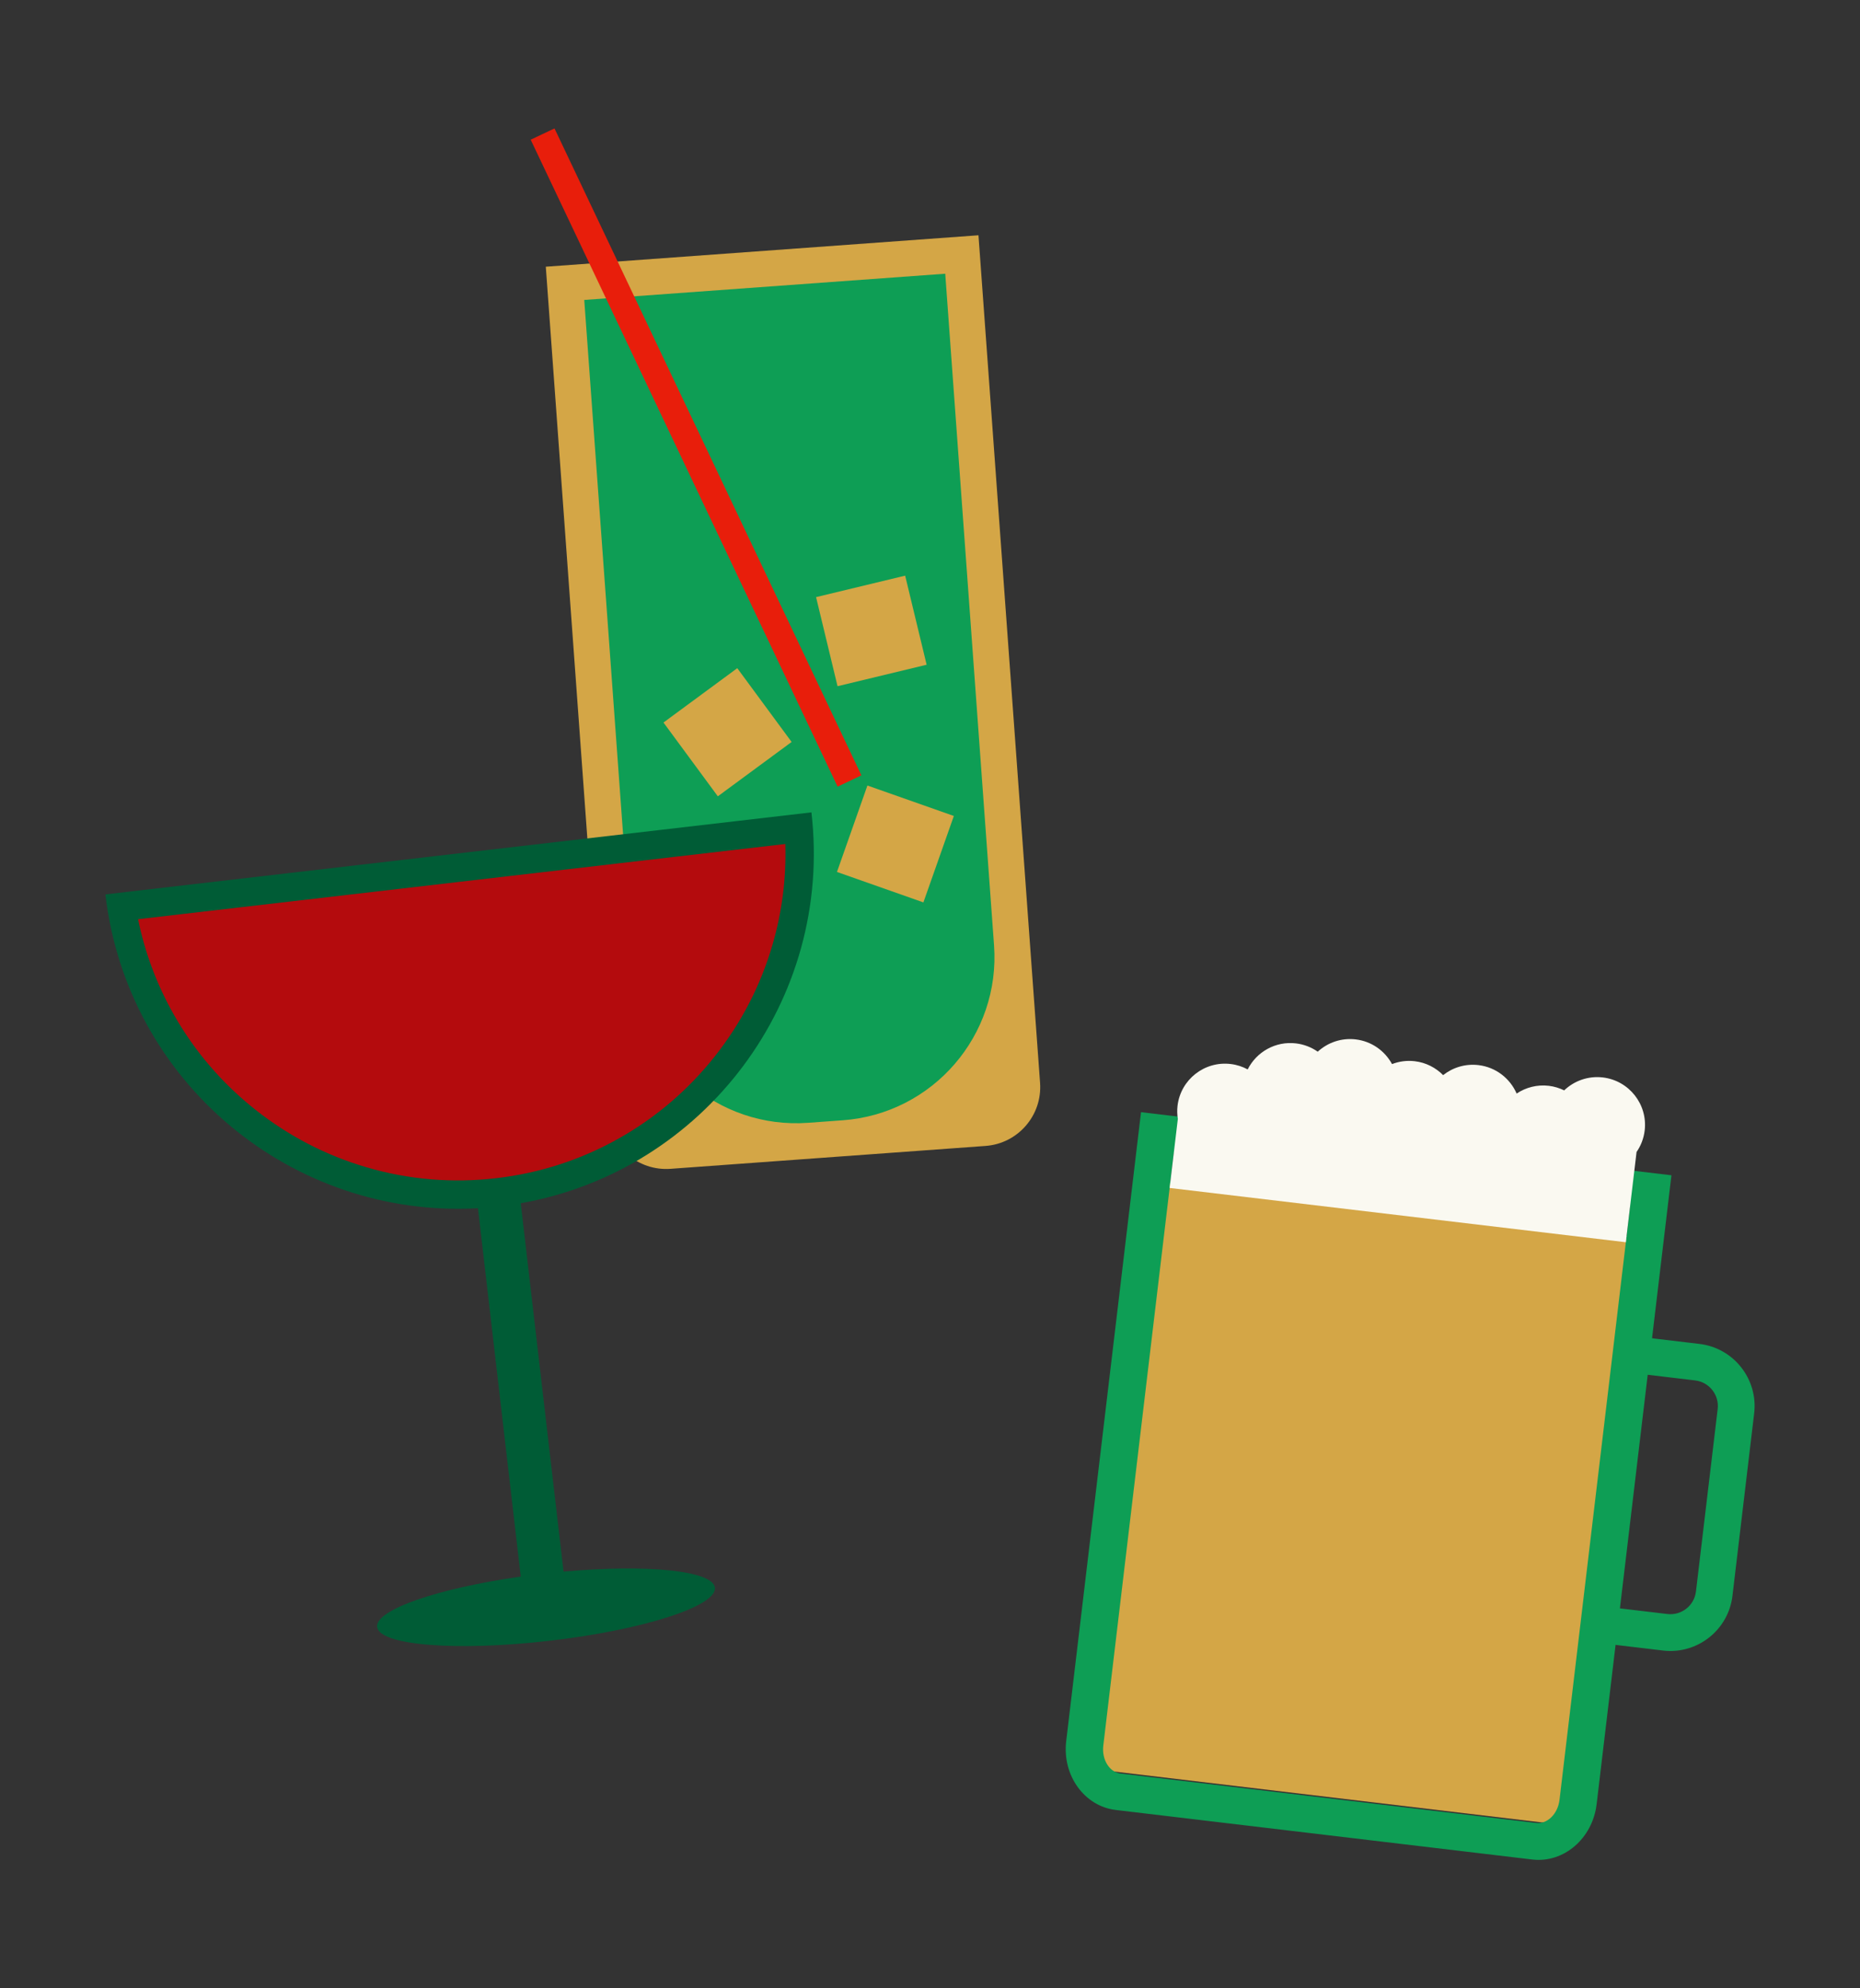
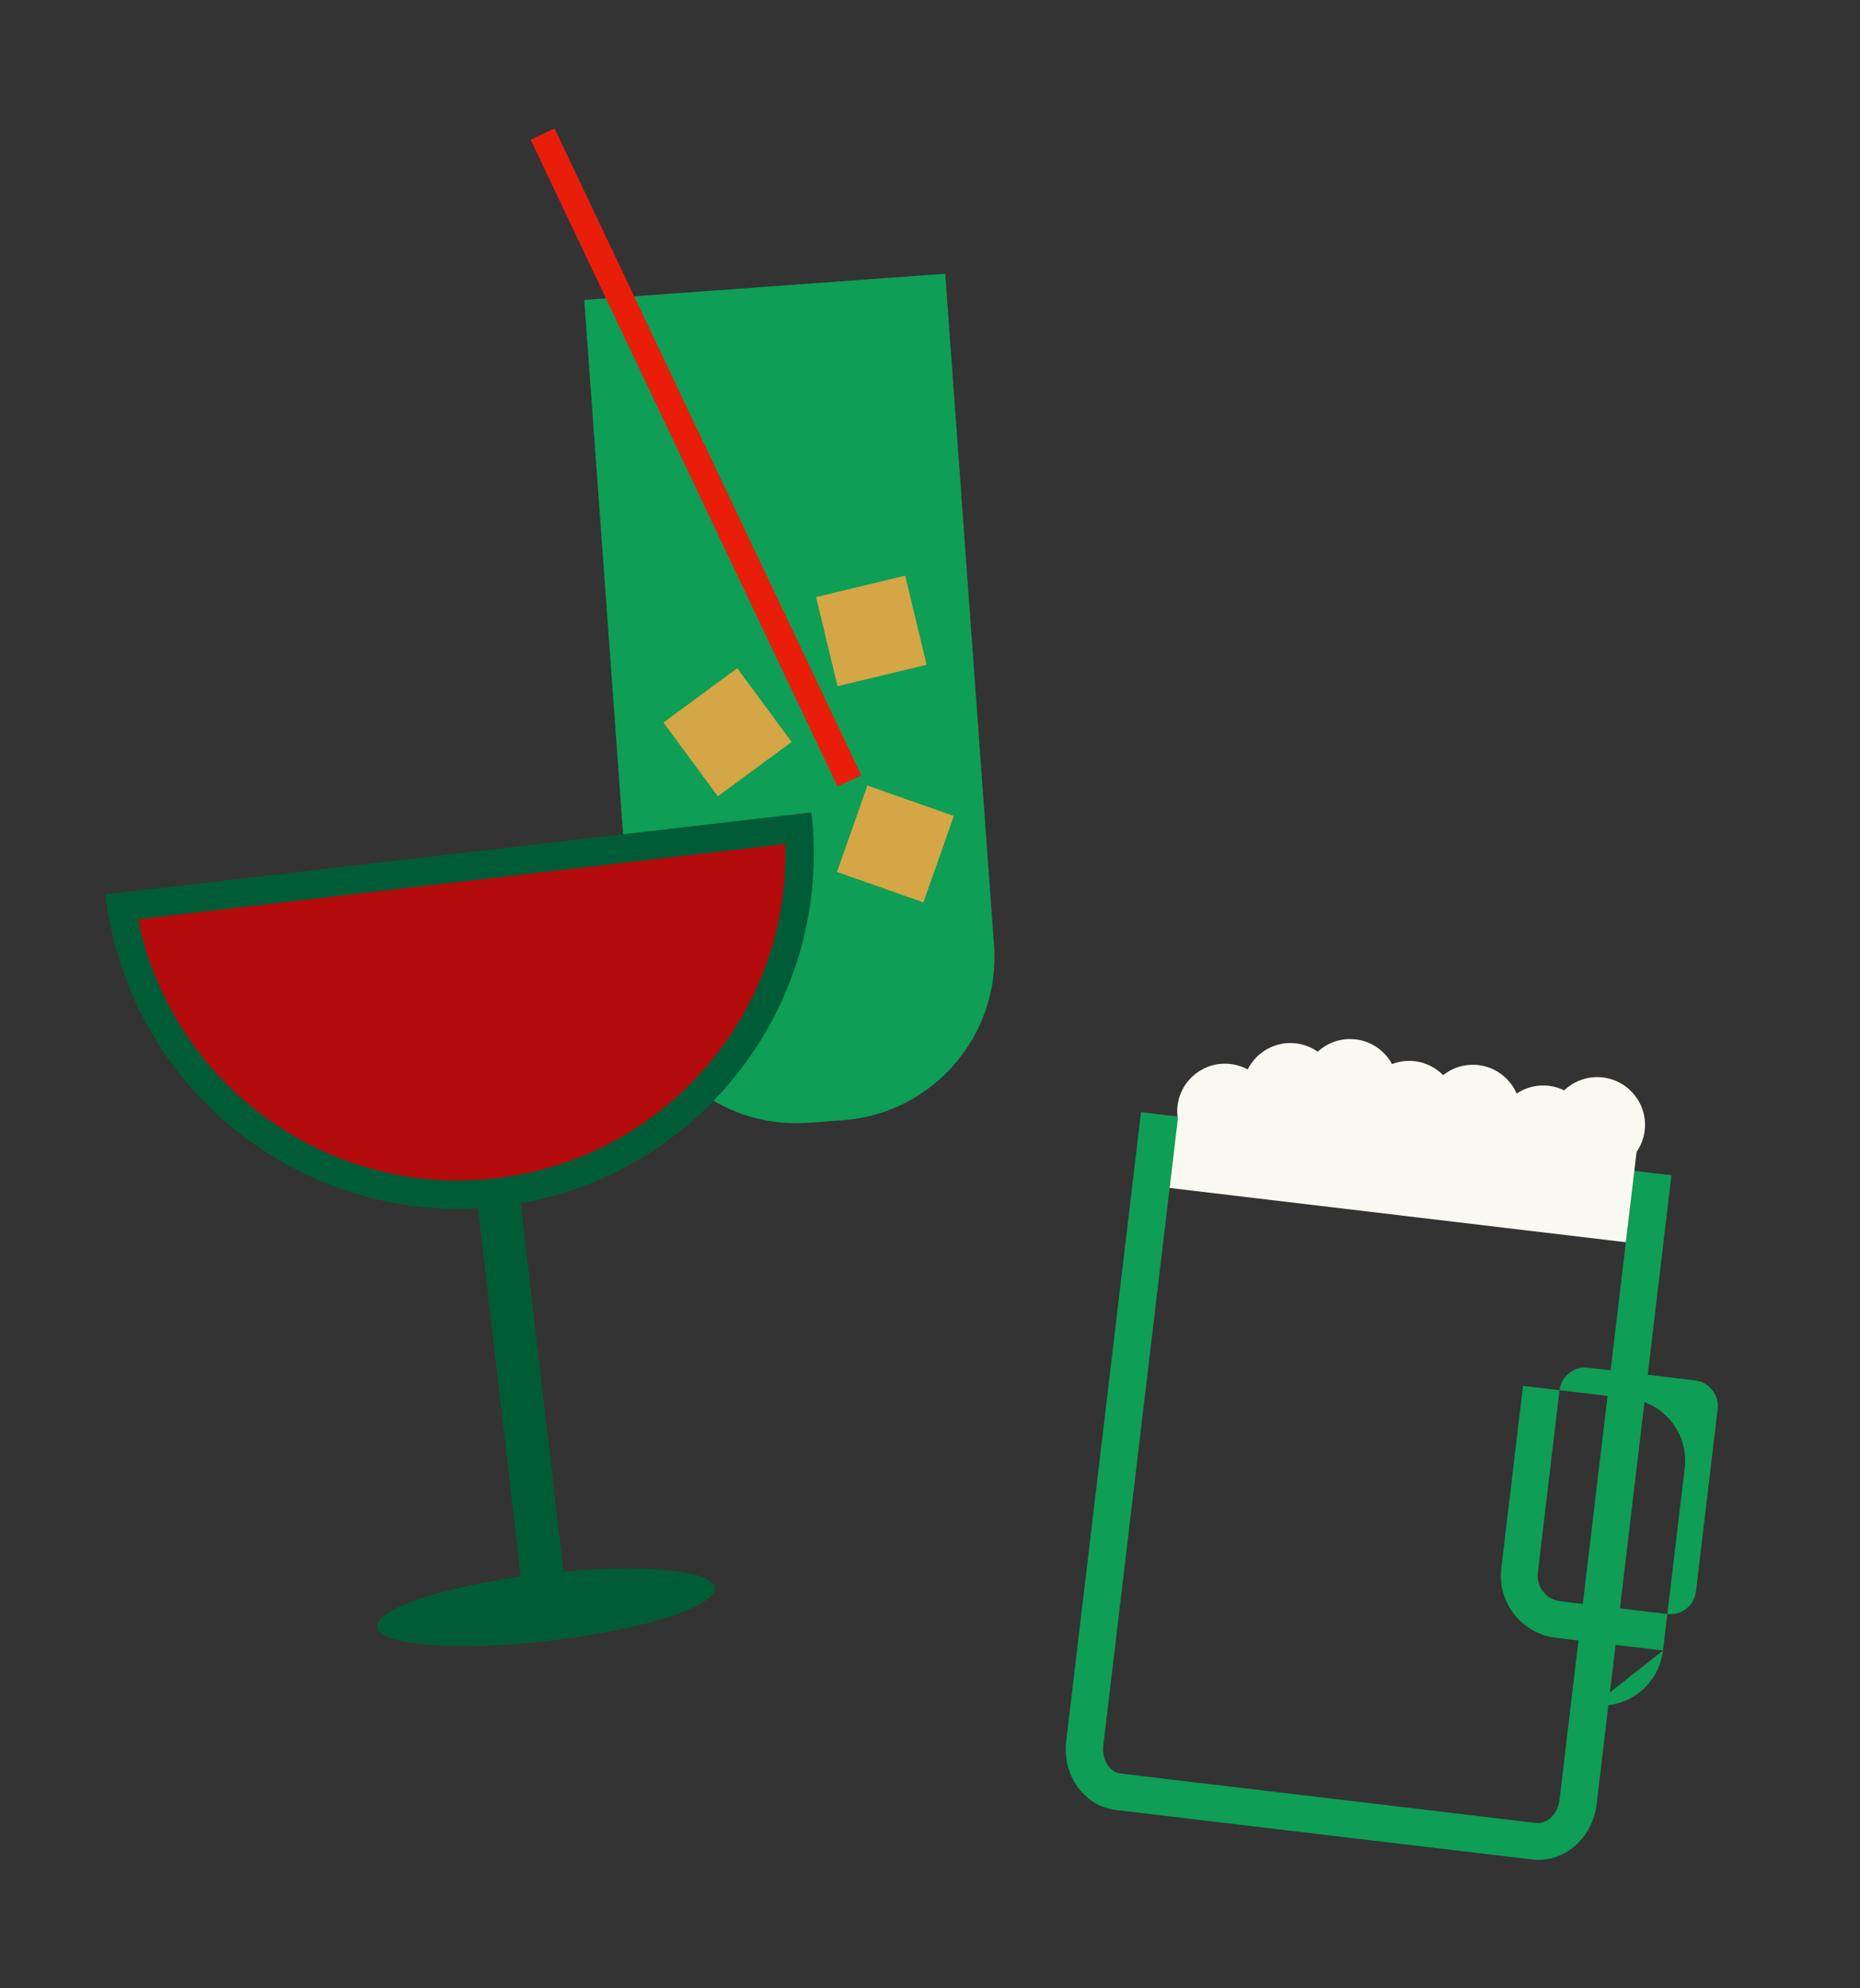
<svg xmlns="http://www.w3.org/2000/svg" id="Ebene_1" version="1.1" viewBox="0 0 164.227 175.553">
  <rect x="0" y="0" width="164.227" height="175.553" fill="#333333" stroke="none" />
  <defs>
    <style>
      .st0 {
        fill: #b40b0d;
      }

      .st1 {
        fill: #0e9e55;
      }

      .st2 {
        fill: #005c36;
      }

      .st3 {
        fill: #e81e0b;
      }

      .st4 {
        fill: #d4a646;
      }

      .st5 {
        fill: #faf9f1;
      }
    </style>
  </defs>
  <g>
-     <path class="st1" d="M146.835,145.73l-9.452-1.124c-3.021-.359-5.187-3.11-4.827-6.13l1.917-16.114c.359-3.02,3.11-5.187,6.131-4.827l9.452,1.124c3.021.359,5.186,3.111,4.826,6.131l-1.917,16.114c-.359,3.02-3.109,5.186-6.13,4.827ZM140.22,120.757c-1.244-.148-2.375.744-2.523,1.987l-1.917,16.114c-.148,1.243.743,2.376,1.987,2.524l9.452,1.124c1.244.148,2.376-.744,2.524-1.987l1.917-16.114c.148-1.244-.744-2.376-1.988-2.524l-9.452-1.124v-0Z" />
-     <rect class="st4" x="94.451" y="112.059" width="52.305" height="41.323" transform="translate(-25.434 236.803) rotate(-83.216)" />
+     <path class="st1" d="M146.835,145.73l-9.452-1.124c-3.021-.359-5.187-3.11-4.827-6.13l1.917-16.114l9.452,1.124c3.021.359,5.186,3.111,4.826,6.131l-1.917,16.114c-.359,3.02-3.109,5.186-6.13,4.827ZM140.22,120.757c-1.244-.148-2.375.744-2.523,1.987l-1.917,16.114c-.148,1.243.743,2.376,1.987,2.524l9.452,1.124c1.244.148,2.376-.744,2.524-1.987l1.917-16.114c.148-1.244-.744-2.376-1.988-2.524l-9.452-1.124v-0Z" />
    <path class="st1" d="M135.296,164.182l-36.784-4.376c-2.771-.33-4.732-3.054-4.373-6.076l6.606-55.533,46.833,5.571-6.606,55.533c-.359,3.022-2.904,5.21-5.676,4.881h0ZM103.638,101.808l-6.223,52.312c-.148,1.245.537,2.351,1.529,2.469l36.686,4.364c.991.118,1.917-.797,2.066-2.042l6.223-52.312-40.28-4.792 0.0 0Z" />
    <path class="st5" d="M145.216,99.818c.275-2.314-1.379-4.412-3.691-4.687-1.303-.155-2.538.301-3.418,1.142-.416-.204-.869-.346-1.354-.404-1.04-.124-2.035.145-2.843.684-.578-1.329-1.824-2.328-3.368-2.512-1.161-.138-2.271.211-3.122.885-.648-.657-1.513-1.11-2.502-1.228-.705-.084-1.39.014-2.01.253-.632-1.162-1.794-2.012-3.208-2.18-1.271-.151-2.476.282-3.352,1.086-.551-.387-1.204-.648-1.92-.733-1.813-.216-3.49.755-4.265,2.298-.455-.247-.961-.414-1.506-.478-2.314-.275-4.413,1.377-4.688,3.689-.047.398-.033.784.027,1.16l-.725,6.095,40.28,4.792.948-7.97c.378-.546.633-1.188.716-1.892l-0-0Z" />
  </g>
  <g>
-     <path class="st4" d="M87.015,101.178l-27.813,2.021c-2.869.209-5.364-1.948-5.572-4.817l-5.439-74.833,38.202-2.776,5.439,74.833c.209,2.869-1.948,5.364-4.817,5.572Z" />
    <path class="st1" d="M83.459,24.167l4.309,59.292c.578,7.952-5.409,14.877-13.36,15.454l-3.059.222c-7.952.578-14.877-5.409-15.454-13.36l-4.309-59.292,31.874-2.316 0.0 0Z" />
    <rect class="st4" x="75.013" y="70.469" width="8.091" height="8.091" transform="translate(-17.492 124.321) rotate(-70.592)" />
    <rect class="st4" x="72.889" y="51.661" width="8.091" height="8.091" transform="translate(-10.91 19.576) rotate(-13.55)" />
    <rect class="st4" x="60.436" y="80.342" width="8.091" height="8.091" transform="translate(-28.146 32.433) rotate(-23.328)" />
    <rect class="st4" x="60.193" y="60.607" width="8.091" height="8.091" transform="translate(-25.826 50.69) rotate(-36.372)" />
    <rect class="st3" x="60.294" y="8.786" width="2.326" height="63.222" transform="translate(-11.383 30.24) rotate(-25.38)" />
  </g>
  <g>
    <path class="st2" d="M71.645,71.726l-62.339,7.243c1.926,16.58,16.447,28.63,32.895,27.709l3.779,32.524c-7.323,1.037-12.858,2.939-12.684,4.443.19,1.631,7.02,2.177,15.256,1.22,8.236-.957,14.76-3.055,14.57-4.686-.175-1.504-5.999-2.086-13.364-1.416l-3.779-32.524c16.221-2.875,27.592-17.933,25.665-34.513Z" />
    <path class="st0" d="M43.808,104.026c-3.873.45-7.716.128-11.424-.956-3.583-1.048-6.89-2.759-9.831-5.088-2.941-2.328-5.365-5.155-7.206-8.402-1.494-2.635-2.551-5.459-3.155-8.422l57.146-6.64c.092,3.023-.289,6.014-1.139,8.921-1.048,3.583-2.759,6.89-5.088,9.831-2.329,2.941-5.155,5.365-8.402,7.206-3.36,1.905-7.028,3.1-10.9,3.55Z" />
  </g>
</svg>